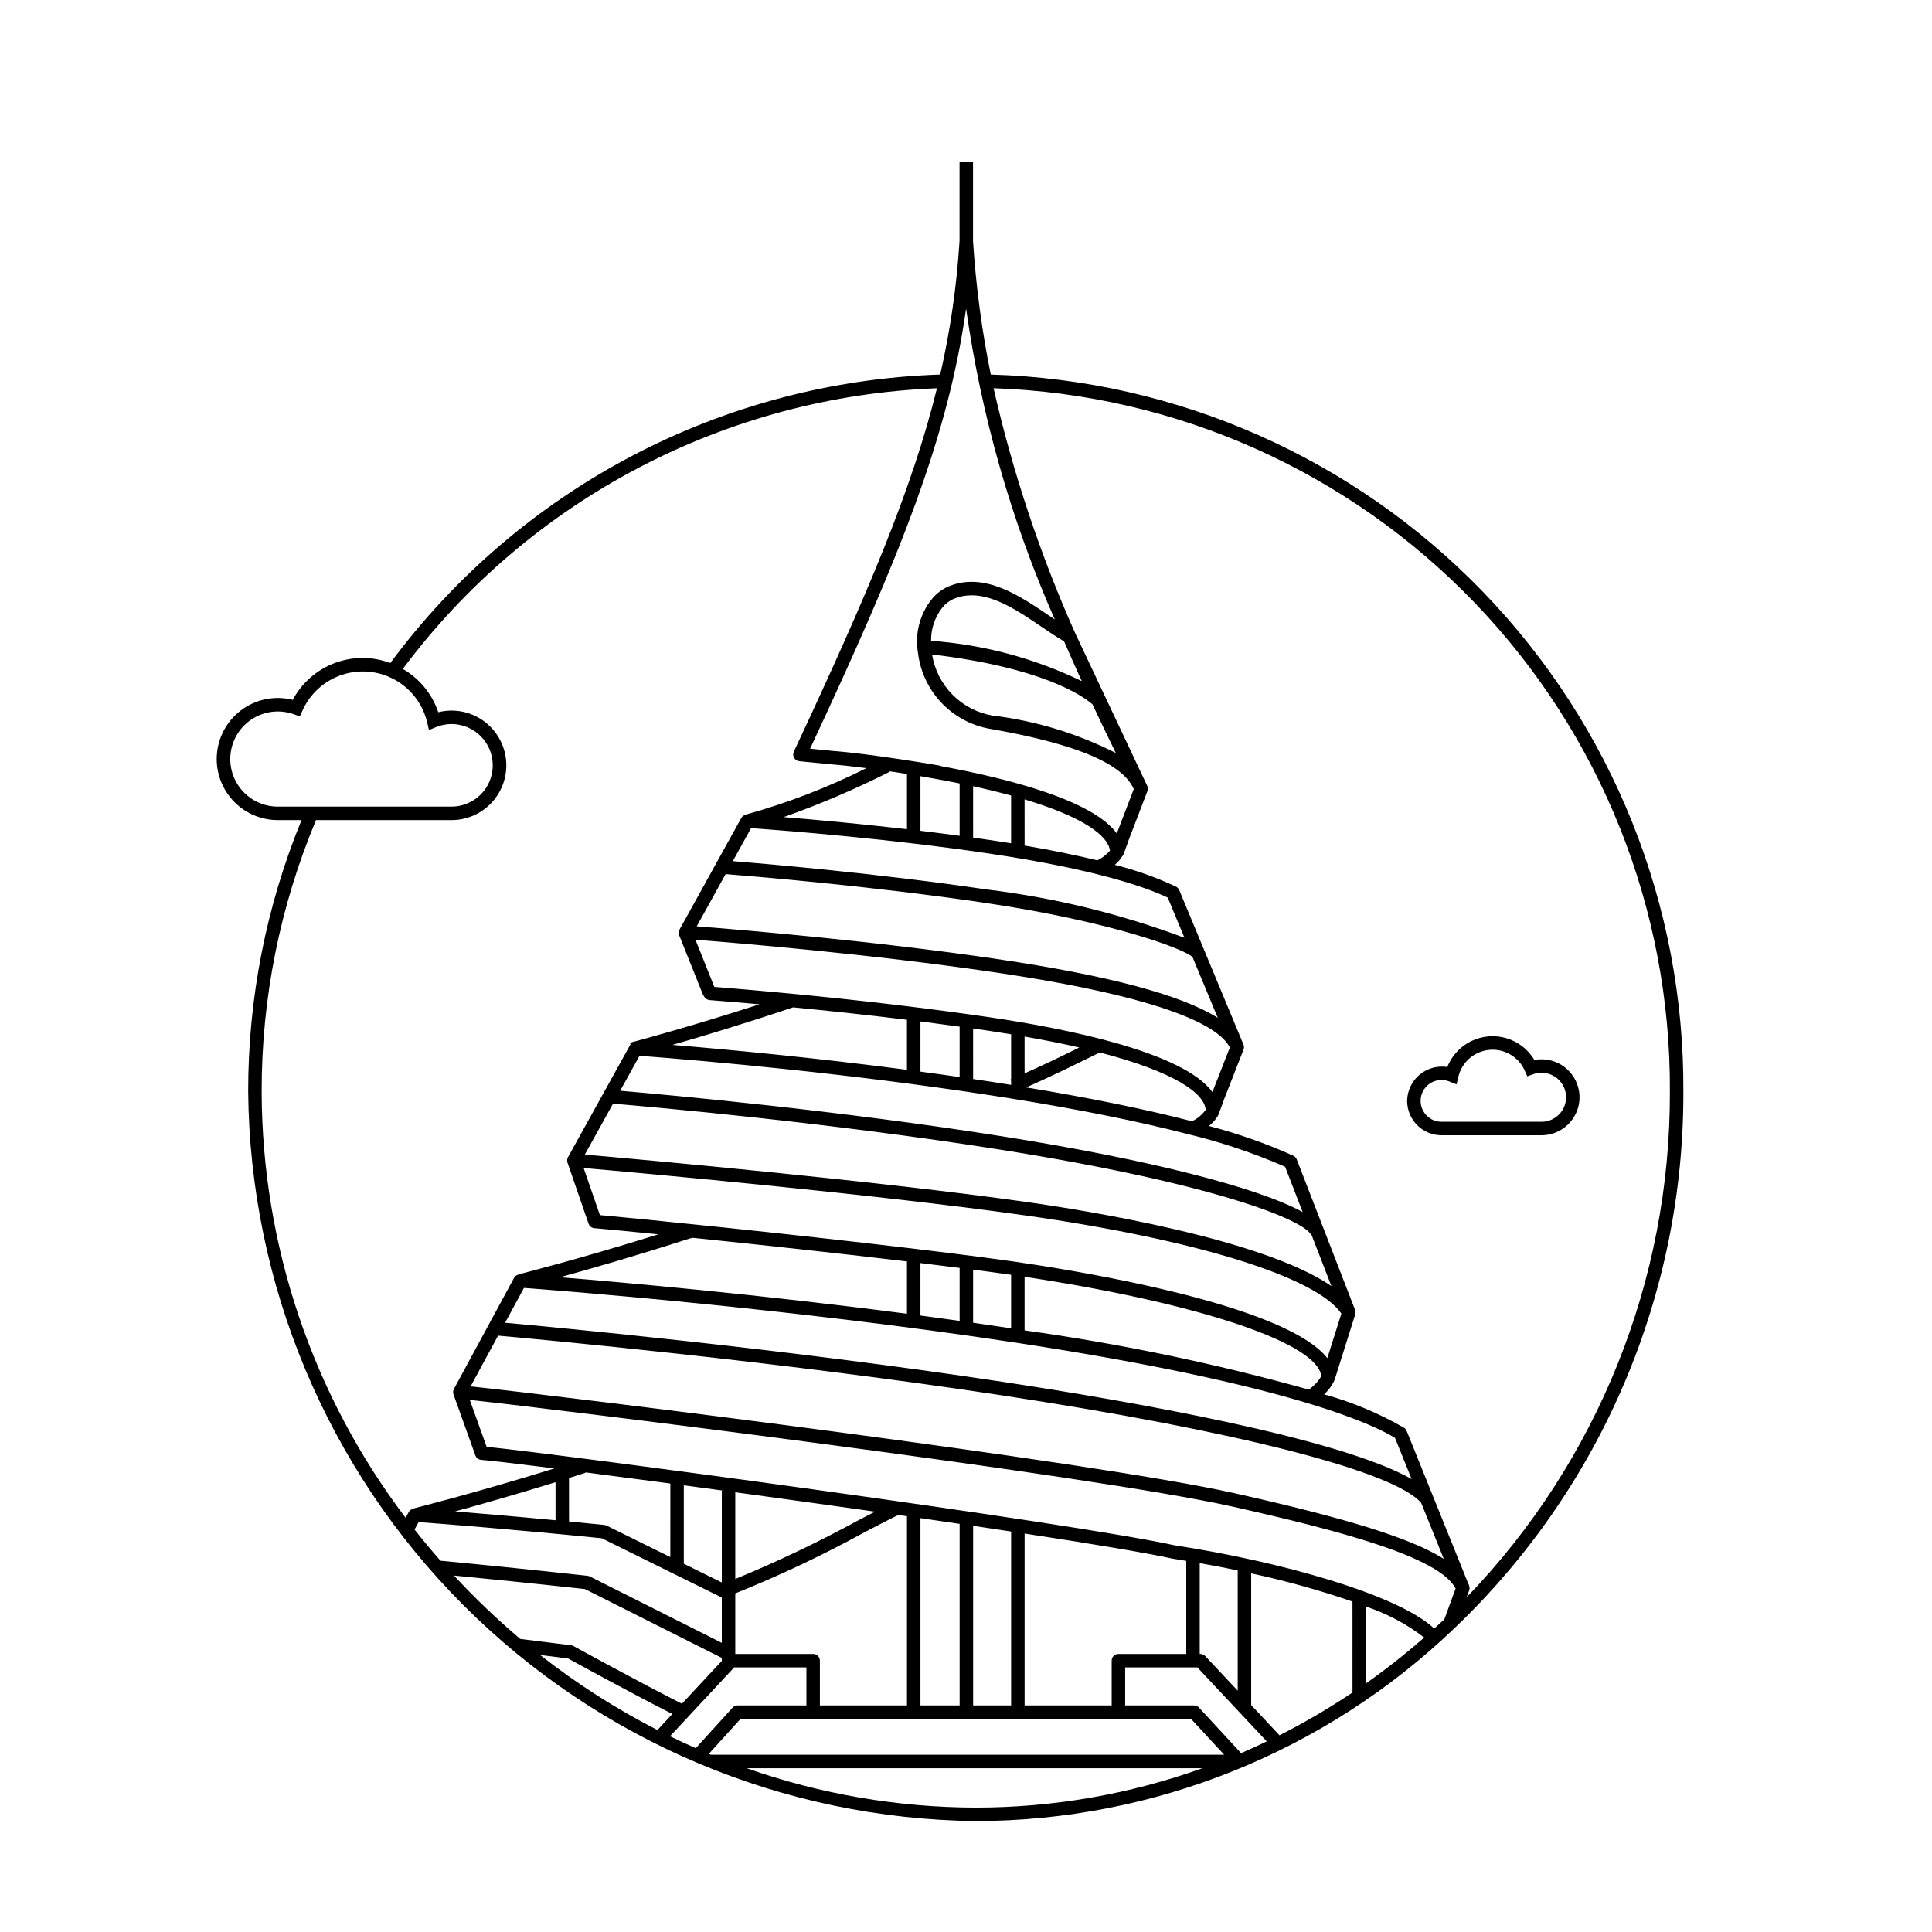
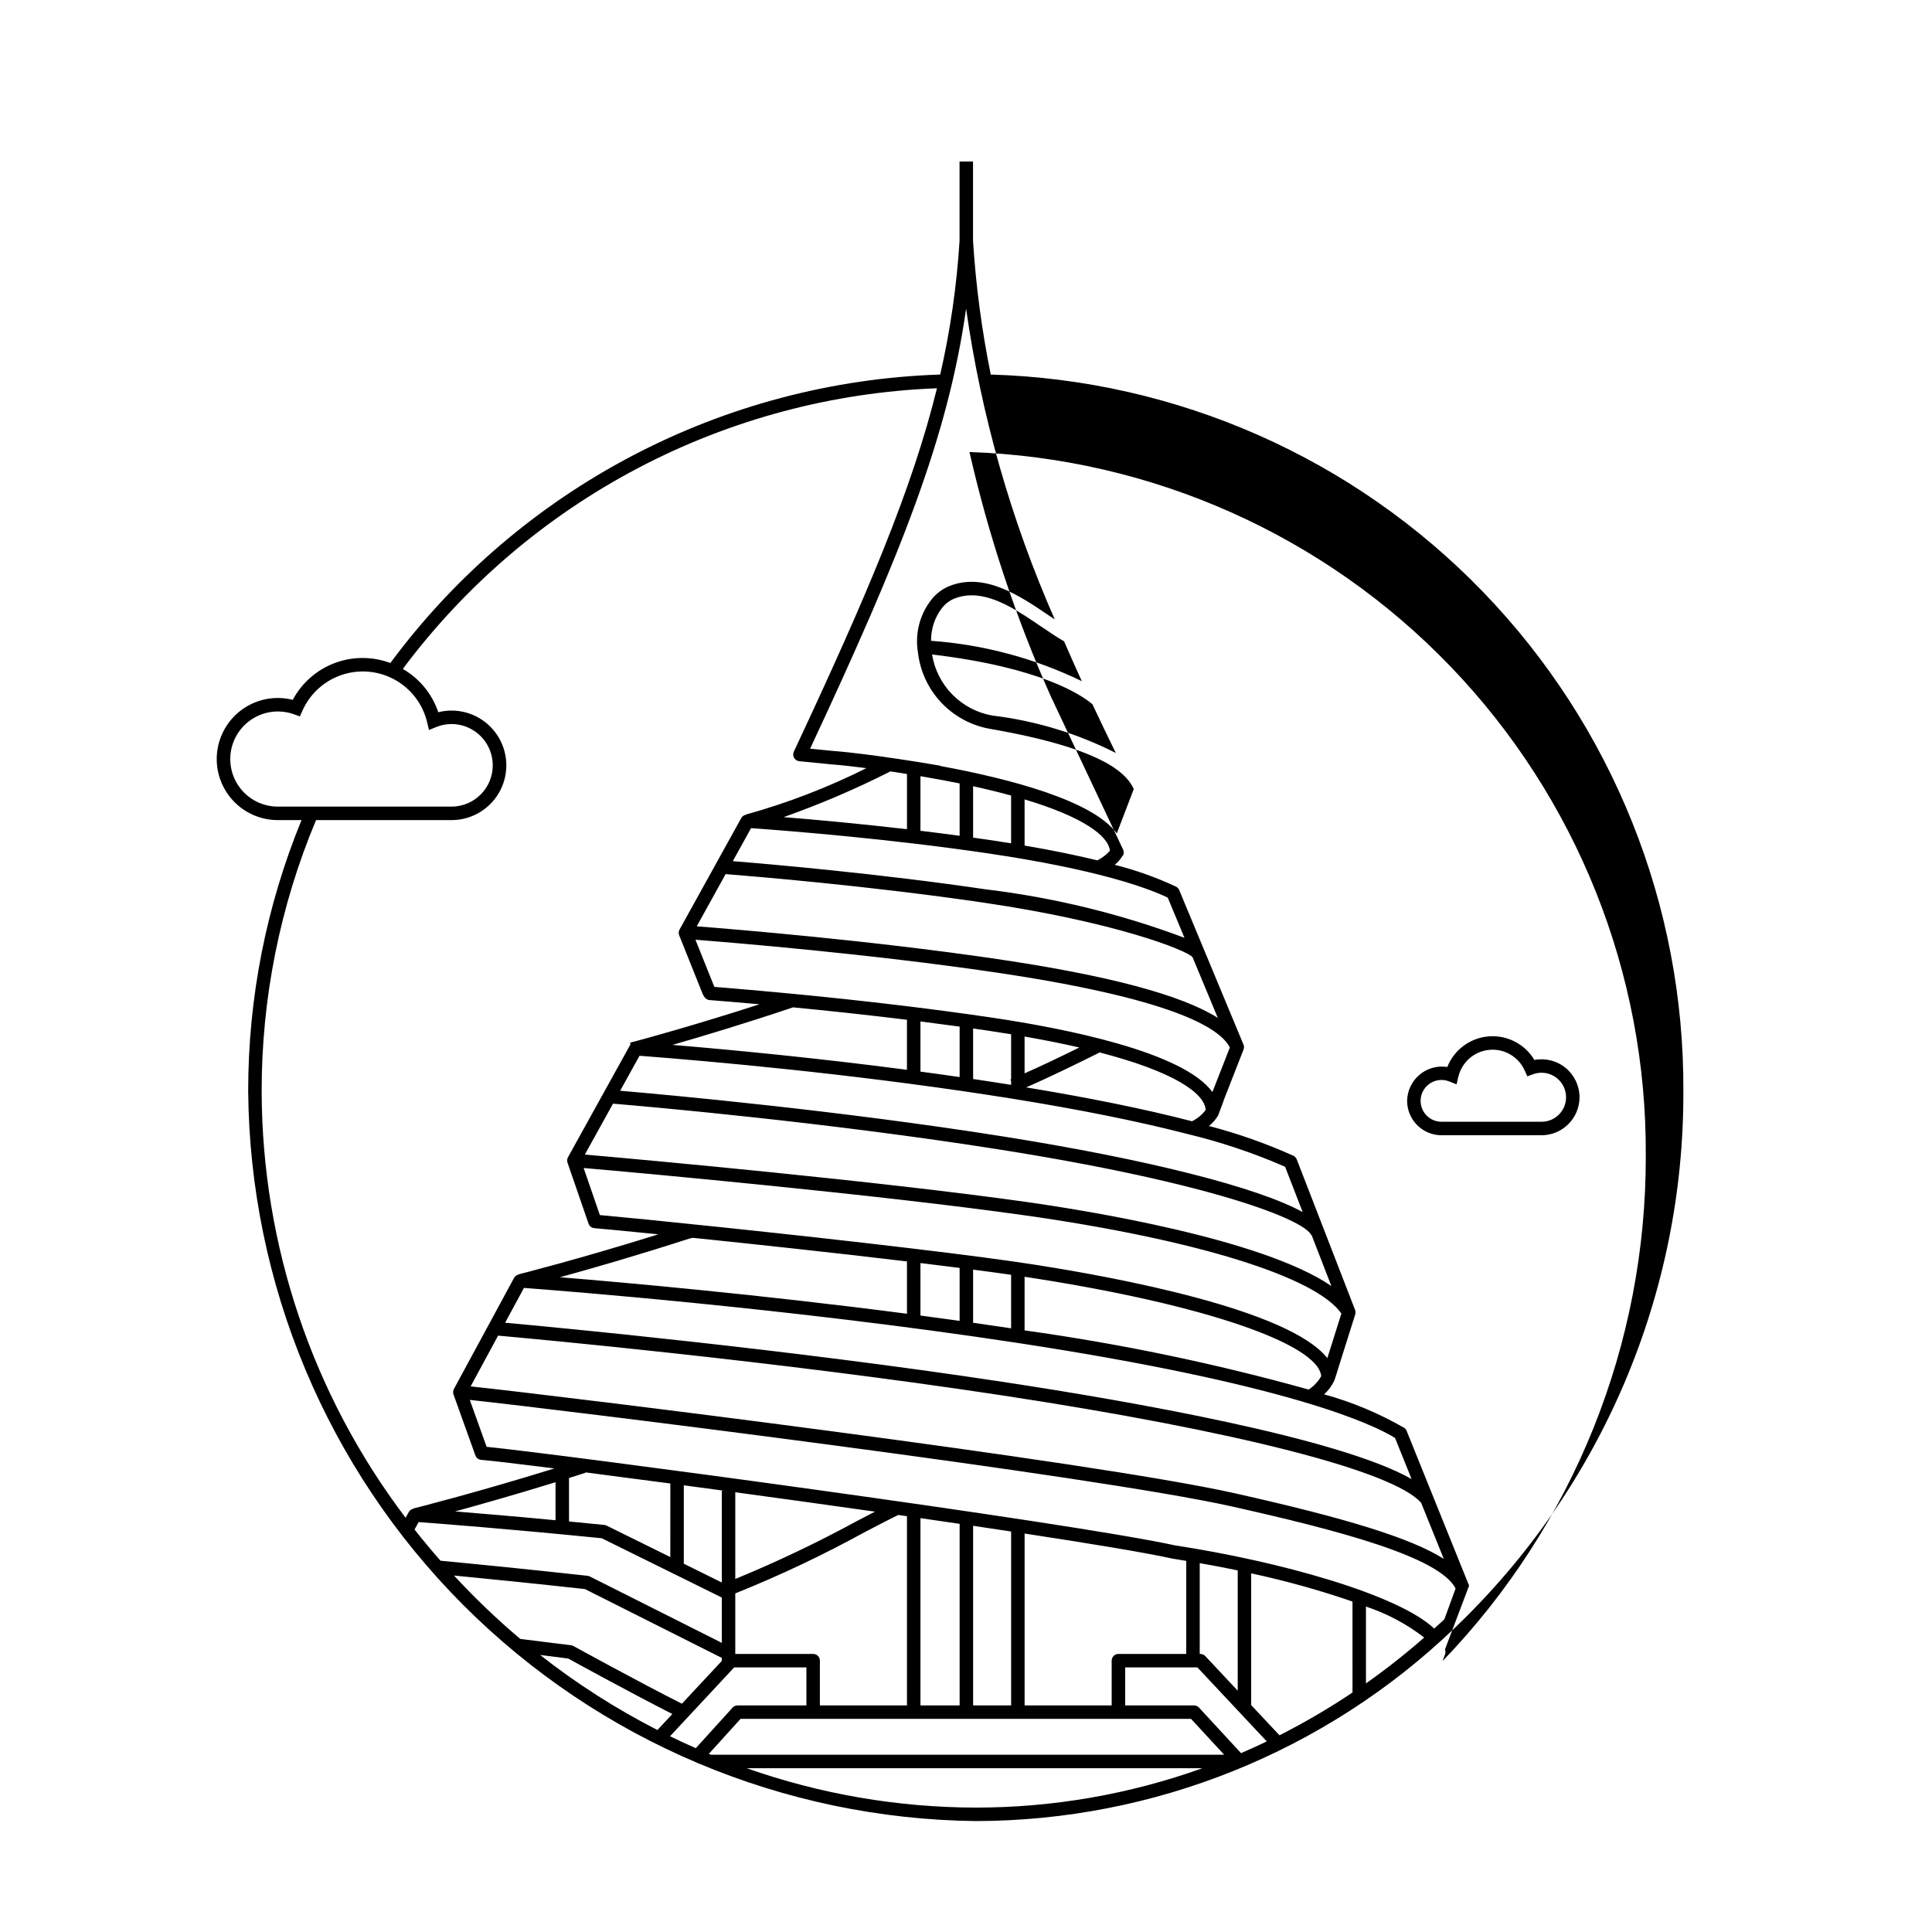
<svg xmlns="http://www.w3.org/2000/svg" fill="#000000" width="800px" height="800px" version="1.1" viewBox="144 144 512 512">
-   <path d="m562.59 434.78c-0.008-3-1.348-5.84-3.66-7.754-2.316-1.91-5.359-2.691-8.309-2.133-2.519-4.219-7.219-6.641-12.113-6.242-4.898 0.398-9.148 3.543-10.957 8.109-2.637-0.41-5.328 0.34-7.371 2.062-2.043 1.723-3.238 4.246-3.277 6.918 0.004 5.027 4.078 9.105 9.109 9.113h26.516-0.004c5.559-0.008 10.062-4.516 10.066-10.074zm-42.117 0.961c0-1.84 0.914-3.559 2.438-4.59 1.523-1.031 3.461-1.238 5.168-0.551l1.922 0.762 0.473-2.012h0.004c0.926-3.891 4.231-6.762 8.215-7.129 3.984-0.367 7.758 1.844 9.383 5.5l0.68 1.52 1.562-0.57c0.707-0.258 1.453-0.387 2.207-0.383 3.59 0 6.496 2.906 6.496 6.496s-2.906 6.496-6.496 6.496h-26.512c-3.059-0.004-5.535-2.481-5.539-5.539zm-113.91-192.48c-2.375-11.691-3.949-23.535-4.703-35.441v-21.023h-3.57v21.023c-0.742 11.93-2.453 23.785-5.125 35.438-28.48 0.93-56.383 8.293-81.617 21.531s-47.148 32.012-64.102 54.914c-4.762-1.781-10.012-1.777-14.77 0.02-4.758 1.797-8.699 5.258-11.094 9.742-4.5-1.137-9.27-0.285-13.098 2.332-3.828 2.617-6.352 6.754-6.926 11.355s0.855 9.23 3.926 12.707c3.07 3.481 7.484 5.473 12.125 5.473h6.301c-9.367 22.832-14.172 47.273-14.137 71.949 0.453 51.047 20.902 99.879 56.949 136.02 36.047 36.141 84.828 56.711 135.87 57.301 47.254-0.078 92.664-18.359 126.79-51.047l0.449-0.441h0.004c19.129-18.328 34.336-40.348 44.695-64.727 10.359-24.383 15.66-50.613 15.578-77.105 0.281-49.367-18.766-96.891-53.066-132.4-34.301-35.512-81.133-56.191-130.48-57.621zm-6.539-17.461c4.039 28.395 11.941 56.102 23.5 82.352-0.516-0.344-1.008-0.668-1.539-1.027-7.625-5.18-17.113-11.633-26.535-7.754-1.758 0.746-3.305 1.918-4.508 3.402-3.188 3.977-4.523 9.121-3.676 14.145 0.578 4.981 2.75 9.641 6.191 13.289 3.441 3.644 7.969 6.082 12.906 6.945 29.676 5.148 35.723 11.625 37.742 15.242 0.121 0.242 0.234 0.473 0.355 0.715l-4.5 11.762c-6.344-8.723-28.293-14.465-46.695-17.859l0.012-0.074c-0.09-0.016-4.965-0.867-11.129-1.793l-0.035-0.004c-5.68-0.852-12.441-1.766-17.605-2.156l-5.824-0.574c24.102-51.566 36.551-82.719 41.34-116.61zm-9.277 88.02c-0.043-3.176 0.996-6.269 2.949-8.773 0.828-1.031 1.895-1.848 3.109-2.371 1.488-0.609 3.078-0.922 4.688-0.914 6.246 0 12.676 4.367 18.488 8.32 2.098 1.426 4.09 2.766 6.012 3.879 1.496 3.453 3.062 6.973 4.699 10.559l-0.004-0.004c-12.516-6.07-26.07-9.699-39.941-10.695zm42.766 16.828c1.969 4.199 4.031 8.504 6.188 12.906l0.004-0.004c-10.246-5.191-21.324-8.551-32.73-9.922-4.012-0.707-7.703-2.644-10.566-5.543-2.863-2.902-4.75-6.617-5.406-10.641 28.957 3.441 39.699 10.777 42.512 13.203zm-23.566 179.59c-57.535-8.738-118.73-14.484-132.09-15.699l4.996-9.227c9.098 0.676 70.602 5.414 130.59 14.543 72.625 11.059 94.707 21.758 100.25 25.211l4.398 10.902c-19.16-10.918-74.379-20.605-108.14-25.73zm110.69 32.062 5.977 14.812c-8.664-5.492-25.762-10.754-55.523-17.414-37.922-8.488-179.51-25.879-202.37-28.289l7.281-13.453c9.258 0.828 73.348 6.688 133.41 15.809 62.598 9.512 104.1 20.156 111.23 28.535zm-228.23-59.82c8.145-2.238 20.461-5.769 34.266-10.238l0.957-0.207c16.422 1.691 37.043 3.91 56.727 6.258v13.863c-39.086-5.098-74.914-8.285-91.949-9.676zm95.52 10.148v-13.906c3.699 0.445 7.16 0.875 10.383 1.289v14.031c-3.477-0.488-6.938-0.957-10.383-1.414zm13.957 1.914v-14.078c3.707 0.48 7.094 0.945 10.07 1.367v14.188c-3.359-0.504-6.719-0.996-10.074-1.477zm88.934 17.707h-0.004c-24.719-6.902-49.871-12.141-75.289-15.684v-14.203c0.941 0.141 1.852 0.281 2.695 0.414l0.277-1.766-0.273 1.766c44.82 6.996 75.078 17.363 75.914 25.922-0.812 1.43-1.949 2.648-3.324 3.551zm-72.035-33.008c-7.469-1.18-18.59-2.656-33.055-4.379-33.32-3.988-72.859-7.977-82.754-8.855l-4.301-12.473c15.438 1.328 77.891 7.039 116.63 12.504 45.543 6.422 77.531 16.363 84.176 26.074l-3.723 11.805c-10.121-12.887-55.918-21.383-76.984-24.676zm-2.981-16.738c-38.801-5.473-101.31-11.191-116.82-12.527l7.477-13.496c9.746 0.816 57.176 4.984 102.67 12.195 56.801 9 80.672 18.676 82.375 22.66l0.086-0.035 5.238 13.512c-18.324-12.59-65.352-20.098-81.035-22.309zm-6.113-17.355c-43.57-6.902-88.832-11.016-101.34-12.09l5.133-9.27c19.418 1.492 55.41 4.719 92.367 10.371l6.148 0.961c18.051 2.898 33.695 6.047 46.5 9.352h-0.004c8.934 2.137 17.656 5.059 26.074 8.727l4.652 12.012c-11.781-6.496-40.812-13.926-79.535-20.062zm-87.484-24.242c7.746-2.223 19.18-5.648 31.969-9.949 8.859 0.855 19.23 1.949 30.18 3.293v13.258c-24.125-3.156-46.387-5.289-62.148-6.602zm65.723 7.078v-13.293c3.43 0.434 6.898 0.891 10.383 1.371v13.367c-3.488-0.504-6.949-0.988-10.383-1.445zm24.027 2.523v0.988l-5.562-0.871c-1.504-0.23-3.008-0.449-4.508-0.676l-0.004-13.387c1.375 0.195 2.75 0.395 4.129 0.594 2.062 0.305 4.008 0.621 5.945 0.934v11.902l-0.18 0.078zm23.402-7.617c19.875 5.144 27.852 10.828 28.164 15.238-0.953 1.285-2.199 2.324-3.637 3.023-0.172-0.043-0.316-0.09-0.488-0.133-12.086-3.129-26.75-6.098-43.461-8.855 6.262-2.715 13.32-6.188 19.445-9.227zm-19.832 5.559v-9.754c5.344 0.93 10.164 1.898 14.508 2.898-4.684 2.312-9.762 4.762-14.508 6.856zm-8.992-14.824c-1.879-0.277-3.762-0.547-5.641-0.812-1.406-0.195-2.809-0.387-4.207-0.574-0.48-0.062-0.961-0.133-1.438-0.195-1.59-0.211-3.172-0.418-4.75-0.621-0.27-0.035-0.547-0.074-0.816-0.109-1.582-0.203-3.144-0.395-4.707-0.586l-0.824-0.102c-1.59-0.191-3.164-0.379-4.727-0.562-0.227-0.027-0.457-0.059-0.684-0.082-1.551-0.184-3.078-0.355-4.594-0.527-0.242-0.023-0.484-0.055-0.723-0.078-1.383-0.156-2.742-0.305-4.09-0.453-0.383-0.039-0.773-0.082-1.156-0.125-1.305-0.145-2.578-0.273-3.848-0.406-0.371-0.039-0.754-0.078-1.121-0.117-1.207-0.125-2.383-0.242-3.547-0.359-0.434-0.043-0.875-0.09-1.301-0.133-1.121-0.109-2.203-0.215-3.281-0.32-0.41-0.039-0.832-0.082-1.238-0.121-1.113-0.102-2.188-0.207-3.254-0.305-0.332-0.031-0.668-0.062-0.996-0.094-1.004-0.094-1.965-0.184-2.918-0.266-0.391-0.035-0.785-0.074-1.164-0.109-0.895-0.078-1.75-0.152-2.59-0.227-0.363-0.035-0.73-0.062-1.086-0.094-0.797-0.07-1.551-0.133-2.289-0.195-0.363-0.027-0.727-0.062-1.078-0.094-0.719-0.059-1.391-0.113-2.051-0.168-0.277-0.023-0.555-0.043-0.816-0.07-0.75-0.059-1.438-0.113-2.098-0.168l-0.188-0.016-5.008-12.496c9.832 0.762 46.211 3.75 79.402 8.645 46.32 6.84 59.492 14.52 62.219 19.906l-4.621 11.812c-7.731-10.656-39.043-16.867-58.773-19.777zm1.703-15.473c-33.238-4.906-69.645-7.898-79.594-8.668l7.656-13.84c7.047 0.555 38.348 3.133 68.516 7.586 34.574 5.106 53.582 12.52 55.219 14.43h0.004l6.691 16.082c-9.676-6.09-28.988-11.238-58.496-15.59zm-2.898-18.453c-28.352-4.188-57.707-6.727-67.137-7.488l4.84-8.75c11.078 0.797 37.078 2.894 62.746 6.684 28.789 4.254 42.09 9.066 47.676 11.73l4.434 10.656 0.004-0.004c-16.949-6.352-34.594-10.656-52.566-12.832zm-25.566-31.293c0.648 0.094 1.277 0.188 1.902 0.281 0.93 0.141 1.777 0.289 2.684 0.434v14.621c-12.66-1.461-24.227-2.516-32.68-3.199h-0.004c9.629-3.406 19.031-7.426 28.145-12.039zm8.156 15.758v-14.469c3.703 0.621 7.144 1.266 10.383 1.922v13.871c-3.5-0.473-6.969-0.918-10.383-1.324zm13.957 1.809-0.004-13.617c3.684 0.801 7.012 1.629 10.07 2.465v12.66c-1.816-0.289-3.691-0.582-5.644-0.871-1.473-0.219-2.949-0.43-4.426-0.637zm13.645 2.102-0.004-12.23c15.59 4.68 22.141 9.633 22.629 13.59h-0.004c-0.934 1.066-2.07 1.941-3.34 2.566-5.316-1.297-11.676-2.625-19.285-3.926zm-197.92-10.316c-3.723-0.008-7.25-1.656-9.641-4.508-2.391-2.852-3.398-6.613-2.754-10.281 0.645-3.664 2.875-6.856 6.094-8.723 3.219-1.867 7.098-2.215 10.598-0.953l1.562 0.562 0.676-1.516c1.996-4.492 5.793-7.941 10.461-9.5 4.664-1.555 9.77-1.082 14.066 1.312 4.301 2.391 7.394 6.481 8.527 11.27l0.48 2.031 1.93-0.789c1.289-0.523 2.668-0.793 4.059-0.793 6.035 0.016 10.918 4.91 10.918 10.945 0 6.031-4.883 10.93-10.918 10.941zm34.746 186.89-0.863 1.574c-24.656-32.5-38.047-72.148-38.148-112.94-0.039-24.703 4.859-49.164 14.41-71.949h35.918-0.004c5.188 0 9.977-2.766 12.57-7.258 2.594-4.488 2.594-10.02 0-14.512-2.594-4.492-7.383-7.258-12.57-7.258-1.188 0-2.367 0.148-3.519 0.438-1.625-4.844-4.969-8.926-9.398-11.473 16.551-22.176 37.852-40.367 62.348-53.238 24.492-12.867 51.559-20.094 79.207-21.141-6.566 26.699-18.535 54.902-37.93 96.293-0.246 0.523-0.223 1.137 0.062 1.641 0.289 0.504 0.801 0.836 1.379 0.895l8.379 0.828c2.805 0.211 6.094 0.586 9.418 1.016l-0.004-0.004c-10.234 5.125-20.945 9.25-31.977 12.312l0.012 0.055c-0.492 0.086-0.922 0.383-1.176 0.812l-16.383 29.598h0.004c-0.262 0.469-0.297 1.031-0.098 1.531l6.289 15.695c0.137 0.246 0.285 0.488 0.449 0.719 0.309 0.43 0.789 0.699 1.316 0.742 3.18 0.246 7.731 0.621 13.238 1.113-16.742 5.41-29.949 9.023-33.414 9.949l-0.223-0.016-0.008 0.078-0.668 0.176 0.113 0.434-16.562 29.91v-0.004c-0.246 0.445-0.289 0.969-0.125 1.449l5.57 16.156c0.23 0.672 0.836 1.141 1.543 1.199 2.441 0.203 8.609 0.793 16.961 1.633-20.914 6.539-36.902 10.574-37.078 10.617l0.016 0.059-0.004 0.004c-0.484 0.094-0.906 0.395-1.148 0.82l-15.961 29.48c-0.246 0.449-0.285 0.977-0.113 1.457l5.797 16.156h0.004c0.234 0.66 0.836 1.117 1.535 1.176 2.516 0.203 9.508 1.023 19.406 2.273-21.113 6.547-37.258 10.582-37.434 10.629l0.016 0.07v-0.004c-0.48 0.098-0.898 0.391-1.152 0.809zm38.867-7.852v10.078c-10.977-1.039-20.145-1.816-26.621-2.336 6.613-1.809 15.969-4.453 26.621-7.742zm-30.488 20.805c-2.371-2.699-4.664-5.457-6.875-8.266l1.078-1.969c4.691 0.344 23.414 1.762 48.527 4.281l31.82 15.711v12.008l-34.961-17.582c-0.191-0.098-0.398-0.16-0.609-0.184-16.043-1.762-29.641-3.113-38.98-4zm38.387-23.414c6.742 0.871 14.336 1.863 22.523 2.953l-0.004 19.496-16.887-8.34c-0.191-0.094-0.398-0.148-0.609-0.172-3.234-0.324-6.344-0.629-9.348-0.922l-0.004-11.52c1.438-0.453 2.887-0.91 4.363-1.383zm26.094 24.211v-20.781c3.469 0.469 7.012 0.945 10.629 1.434h-0.555v24.324zm-60.898 3.133c8.98 0.867 20.922 2.07 34.691 3.586l36.277 18.242v0.73h0.062l-10.633 11.41c-11.691-5.891-28.559-15.188-28.734-15.281h0.004c-0.199-0.105-0.418-0.176-0.645-0.207l-13.473-1.684 0.004 0.004c-6.191-5.234-12.055-10.848-17.555-16.797zm22.824 21.055 7.418 0.93c2.266 1.246 16.809 9.219 27.621 14.707l-3.957 4.246c-10.977-5.613-21.387-12.273-31.082-19.883zm34.418 21.539 17.004-18.25h19.145v10.07h-18.246l-0.004 0.004c-0.504 0-0.984 0.211-1.32 0.586l-9.746 10.746c-2.297-1.004-4.574-2.059-6.832-3.156zm51.488-54.035c3.719-1.938 6.856-3.578 9.008-4.613 0.77 0.109 1.535 0.223 2.301 0.328v50.145h-23.078v-11.859c0-0.984-0.797-1.785-1.785-1.785h-20.637v-16.043c11.711-4.703 23.129-10.102 34.191-16.172zm-34.191 12.355v-22.984c12.02 1.633 24.629 3.379 37.02 5.137-1.371 0.715-2.859 1.484-4.481 2.332v-0.004c-10.559 5.758-21.418 10.938-32.539 15.516zm63.738 60.582c-20.68-0.039-41.207-3.566-60.711-10.434h120.76c-19.27 6.902-39.582 10.434-60.047 10.434zm-70.16-14.008c-0.195-0.078-0.391-0.148-0.586-0.23l8.402-9.27h119.39l8.773 9.5zm55.496-13.07v-49.633c3.519 0.512 6.973 1.012 10.383 1.516v48.117zm13.957 0v-47.598c3.453 0.512 6.793 1.012 10.07 1.512v46.086zm13.645 0v-45.551c17.625 2.688 31.984 5.066 39.25 6.66 1.203 0.184 2.391 0.383 3.586 0.582v24.664h-17.973c-0.988 0-1.785 0.801-1.789 1.785v11.855zm57.359 12.648-11.148-12.074h-0.004c-0.336-0.367-0.812-0.574-1.312-0.574h-18.246v-10.07h19.145l18.379 19.609c-2.25 1.078-4.516 2.125-6.816 3.109zm-10.953-26.293v-24.062c3.422 0.602 6.785 1.238 10.07 1.93v31.875l-8.602-9.176h-0.004c-0.336-0.359-0.809-0.566-1.305-0.566zm40.488 10.223h-0.004c-6.211 4.172-12.672 7.957-19.348 11.336l-7.5-8.004v-34.91c9.09 1.953 18.055 4.449 26.848 7.473zm3.57-2.41-0.004-20.371c5.57 1.852 10.785 4.629 15.43 8.215-4.926 4.32-10.074 8.379-15.426 12.156zm20.766-16.98c-0.879 0.832-1.789 1.629-2.684 2.445-9.609-9.07-41.164-17.848-68.648-22.035-28.238-6.184-163.9-24.312-182.47-26.129l-4.457-12.43c23.121 2.453 165.34 20.043 201.81 28.203 28.434 6.359 55.188 13.402 59.434 21.777zm6.566-8.926-0.035-0.082 0.035-0.016c-0.055-0.133-0.141-0.262-0.203-0.395l-16.348-40.516 0.008 0.004c-0.137-0.336-0.371-0.625-0.672-0.82-6.668-3.852-13.797-6.836-21.219-8.879 1.172-1.047 2.109-2.328 2.758-3.758l-0.039-0.016c0.02-0.051 0.07-0.074 0.09-0.121l0.645-2.008-0.012-0.004 4.812-15.266 0.004-0.004c0.125-0.387 0.109-0.801-0.035-1.18l-15.465-39.902h-0.004c-0.164-0.422-0.48-0.766-0.887-0.965-7.227-3.254-14.715-5.894-22.383-7.891 1.125-0.863 2.039-1.973 2.664-3.246l-0.07-0.031c0.012-0.023 0.039-0.039 0.051-0.062l1.25-3.332-0.027-0.012 5.309-13.57-0.004 0.004c0.172-0.43 0.164-0.906-0.016-1.332l-10.203-24.527-0.004-0.004-6.82-16.398c-0.168-0.398-0.469-0.723-0.852-0.918-5.215-2.438-10.648-4.375-16.23-5.781 0.785-0.637 1.457-1.406 1.984-2.273 0.09-0.121 0.223-0.207 0.281-0.359l0.094-0.258 0.027-0.043-0.012-0.004 1.113-3.027-0.027-0.008 5.191-13.566v0.004c0.172-0.453 0.152-0.957-0.051-1.398l-19.141-40.57c-9.281-20.848-16.508-42.551-21.578-64.801 48.266 1.621 93.996 22 127.46 56.812 33.473 34.809 52.043 81.301 51.77 129.59 0.156 49.969-19.16 98.035-53.848 134l0.656-1.797c0.152-0.414 0.145-0.867-0.023-1.277z" />
+   <path d="m562.59 434.78c-0.008-3-1.348-5.84-3.66-7.754-2.316-1.91-5.359-2.691-8.309-2.133-2.519-4.219-7.219-6.641-12.113-6.242-4.898 0.398-9.148 3.543-10.957 8.109-2.637-0.41-5.328 0.34-7.371 2.062-2.043 1.723-3.238 4.246-3.277 6.918 0.004 5.027 4.078 9.105 9.109 9.113h26.516-0.004c5.559-0.008 10.062-4.516 10.066-10.074zm-42.117 0.961c0-1.84 0.914-3.559 2.438-4.59 1.523-1.031 3.461-1.238 5.168-0.551l1.922 0.762 0.473-2.012h0.004c0.926-3.891 4.231-6.762 8.215-7.129 3.984-0.367 7.758 1.844 9.383 5.5l0.68 1.52 1.562-0.57c0.707-0.258 1.453-0.387 2.207-0.383 3.59 0 6.496 2.906 6.496 6.496s-2.906 6.496-6.496 6.496h-26.512c-3.059-0.004-5.535-2.481-5.539-5.539zm-113.91-192.48c-2.375-11.691-3.949-23.535-4.703-35.441v-21.023h-3.57v21.023c-0.742 11.93-2.453 23.785-5.125 35.438-28.48 0.93-56.383 8.293-81.617 21.531s-47.148 32.012-64.102 54.914c-4.762-1.781-10.012-1.777-14.77 0.02-4.758 1.797-8.699 5.258-11.094 9.742-4.5-1.137-9.27-0.285-13.098 2.332-3.828 2.617-6.352 6.754-6.926 11.355s0.855 9.23 3.926 12.707c3.07 3.481 7.484 5.473 12.125 5.473h6.301c-9.367 22.832-14.172 47.273-14.137 71.949 0.453 51.047 20.902 99.879 56.949 136.02 36.047 36.141 84.828 56.711 135.87 57.301 47.254-0.078 92.664-18.359 126.79-51.047l0.449-0.441h0.004c19.129-18.328 34.336-40.348 44.695-64.727 10.359-24.383 15.66-50.613 15.578-77.105 0.281-49.367-18.766-96.891-53.066-132.4-34.301-35.512-81.133-56.191-130.48-57.621zm-6.539-17.461c4.039 28.395 11.941 56.102 23.5 82.352-0.516-0.344-1.008-0.668-1.539-1.027-7.625-5.18-17.113-11.633-26.535-7.754-1.758 0.746-3.305 1.918-4.508 3.402-3.188 3.977-4.523 9.121-3.676 14.145 0.578 4.981 2.75 9.641 6.191 13.289 3.441 3.644 7.969 6.082 12.906 6.945 29.676 5.148 35.723 11.625 37.742 15.242 0.121 0.242 0.234 0.473 0.355 0.715l-4.5 11.762c-6.344-8.723-28.293-14.465-46.695-17.859l0.012-0.074c-0.09-0.016-4.965-0.867-11.129-1.793l-0.035-0.004c-5.68-0.852-12.441-1.766-17.605-2.156l-5.824-0.574c24.102-51.566 36.551-82.719 41.34-116.61zm-9.277 88.02c-0.043-3.176 0.996-6.269 2.949-8.773 0.828-1.031 1.895-1.848 3.109-2.371 1.488-0.609 3.078-0.922 4.688-0.914 6.246 0 12.676 4.367 18.488 8.32 2.098 1.426 4.09 2.766 6.012 3.879 1.496 3.453 3.062 6.973 4.699 10.559l-0.004-0.004c-12.516-6.07-26.07-9.699-39.941-10.695zm42.766 16.828c1.969 4.199 4.031 8.504 6.188 12.906l0.004-0.004c-10.246-5.191-21.324-8.551-32.73-9.922-4.012-0.707-7.703-2.644-10.566-5.543-2.863-2.902-4.75-6.617-5.406-10.641 28.957 3.441 39.699 10.777 42.512 13.203zm-23.566 179.59c-57.535-8.738-118.73-14.484-132.09-15.699l4.996-9.227c9.098 0.676 70.602 5.414 130.59 14.543 72.625 11.059 94.707 21.758 100.25 25.211l4.398 10.902c-19.16-10.918-74.379-20.605-108.14-25.73zm110.69 32.062 5.977 14.812c-8.664-5.492-25.762-10.754-55.523-17.414-37.922-8.488-179.51-25.879-202.37-28.289l7.281-13.453c9.258 0.828 73.348 6.688 133.41 15.809 62.598 9.512 104.1 20.156 111.23 28.535zm-228.23-59.82c8.145-2.238 20.461-5.769 34.266-10.238l0.957-0.207c16.422 1.691 37.043 3.91 56.727 6.258v13.863c-39.086-5.098-74.914-8.285-91.949-9.676zm95.52 10.148v-13.906c3.699 0.445 7.16 0.875 10.383 1.289v14.031c-3.477-0.488-6.938-0.957-10.383-1.414zm13.957 1.914v-14.078c3.707 0.48 7.094 0.945 10.07 1.367v14.188c-3.359-0.504-6.719-0.996-10.074-1.477zm88.934 17.707h-0.004c-24.719-6.902-49.871-12.141-75.289-15.684v-14.203c0.941 0.141 1.852 0.281 2.695 0.414l0.277-1.766-0.273 1.766c44.82 6.996 75.078 17.363 75.914 25.922-0.812 1.43-1.949 2.648-3.324 3.551zm-72.035-33.008c-7.469-1.18-18.59-2.656-33.055-4.379-33.32-3.988-72.859-7.977-82.754-8.855l-4.301-12.473c15.438 1.328 77.891 7.039 116.63 12.504 45.543 6.422 77.531 16.363 84.176 26.074l-3.723 11.805c-10.121-12.887-55.918-21.383-76.984-24.676zm-2.981-16.738c-38.801-5.473-101.31-11.191-116.82-12.527l7.477-13.496c9.746 0.816 57.176 4.984 102.67 12.195 56.801 9 80.672 18.676 82.375 22.66l0.086-0.035 5.238 13.512c-18.324-12.59-65.352-20.098-81.035-22.309zm-6.113-17.355c-43.57-6.902-88.832-11.016-101.34-12.09l5.133-9.27c19.418 1.492 55.41 4.719 92.367 10.371l6.148 0.961c18.051 2.898 33.695 6.047 46.5 9.352h-0.004c8.934 2.137 17.656 5.059 26.074 8.727l4.652 12.012c-11.781-6.496-40.812-13.926-79.535-20.062zm-87.484-24.242c7.746-2.223 19.18-5.648 31.969-9.949 8.859 0.855 19.23 1.949 30.18 3.293v13.258c-24.125-3.156-46.387-5.289-62.148-6.602zm65.723 7.078v-13.293c3.43 0.434 6.898 0.891 10.383 1.371v13.367c-3.488-0.504-6.949-0.988-10.383-1.445zm24.027 2.523v0.988l-5.562-0.871c-1.504-0.23-3.008-0.449-4.508-0.676l-0.004-13.387c1.375 0.195 2.75 0.395 4.129 0.594 2.062 0.305 4.008 0.621 5.945 0.934v11.902l-0.18 0.078zm23.402-7.617c19.875 5.144 27.852 10.828 28.164 15.238-0.953 1.285-2.199 2.324-3.637 3.023-0.172-0.043-0.316-0.09-0.488-0.133-12.086-3.129-26.75-6.098-43.461-8.855 6.262-2.715 13.32-6.188 19.445-9.227zm-19.832 5.559v-9.754c5.344 0.93 10.164 1.898 14.508 2.898-4.684 2.312-9.762 4.762-14.508 6.856zm-8.992-14.824c-1.879-0.277-3.762-0.547-5.641-0.812-1.406-0.195-2.809-0.387-4.207-0.574-0.48-0.062-0.961-0.133-1.438-0.195-1.59-0.211-3.172-0.418-4.75-0.621-0.27-0.035-0.547-0.074-0.816-0.109-1.582-0.203-3.144-0.395-4.707-0.586l-0.824-0.102c-1.59-0.191-3.164-0.379-4.727-0.562-0.227-0.027-0.457-0.059-0.684-0.082-1.551-0.184-3.078-0.355-4.594-0.527-0.242-0.023-0.484-0.055-0.723-0.078-1.383-0.156-2.742-0.305-4.09-0.453-0.383-0.039-0.773-0.082-1.156-0.125-1.305-0.145-2.578-0.273-3.848-0.406-0.371-0.039-0.754-0.078-1.121-0.117-1.207-0.125-2.383-0.242-3.547-0.359-0.434-0.043-0.875-0.09-1.301-0.133-1.121-0.109-2.203-0.215-3.281-0.32-0.41-0.039-0.832-0.082-1.238-0.121-1.113-0.102-2.188-0.207-3.254-0.305-0.332-0.031-0.668-0.062-0.996-0.094-1.004-0.094-1.965-0.184-2.918-0.266-0.391-0.035-0.785-0.074-1.164-0.109-0.895-0.078-1.75-0.152-2.59-0.227-0.363-0.035-0.73-0.062-1.086-0.094-0.797-0.07-1.551-0.133-2.289-0.195-0.363-0.027-0.727-0.062-1.078-0.094-0.719-0.059-1.391-0.113-2.051-0.168-0.277-0.023-0.555-0.043-0.816-0.07-0.75-0.059-1.438-0.113-2.098-0.168l-0.188-0.016-5.008-12.496c9.832 0.762 46.211 3.75 79.402 8.645 46.32 6.84 59.492 14.52 62.219 19.906l-4.621 11.812c-7.731-10.656-39.043-16.867-58.773-19.777zm1.703-15.473c-33.238-4.906-69.645-7.898-79.594-8.668l7.656-13.84c7.047 0.555 38.348 3.133 68.516 7.586 34.574 5.106 53.582 12.52 55.219 14.43h0.004l6.691 16.082c-9.676-6.09-28.988-11.238-58.496-15.59zm-2.898-18.453c-28.352-4.188-57.707-6.727-67.137-7.488l4.84-8.75c11.078 0.797 37.078 2.894 62.746 6.684 28.789 4.254 42.09 9.066 47.676 11.73l4.434 10.656 0.004-0.004c-16.949-6.352-34.594-10.656-52.566-12.832zm-25.566-31.293c0.648 0.094 1.277 0.188 1.902 0.281 0.93 0.141 1.777 0.289 2.684 0.434v14.621c-12.66-1.461-24.227-2.516-32.68-3.199h-0.004c9.629-3.406 19.031-7.426 28.145-12.039zm8.156 15.758v-14.469c3.703 0.621 7.144 1.266 10.383 1.922v13.871c-3.5-0.473-6.969-0.918-10.383-1.324zm13.957 1.809-0.004-13.617c3.684 0.801 7.012 1.629 10.07 2.465v12.66c-1.816-0.289-3.691-0.582-5.644-0.871-1.473-0.219-2.949-0.43-4.426-0.637zm13.645 2.102-0.004-12.23c15.59 4.68 22.141 9.633 22.629 13.59h-0.004c-0.934 1.066-2.07 1.941-3.34 2.566-5.316-1.297-11.676-2.625-19.285-3.926zm-197.92-10.316c-3.723-0.008-7.25-1.656-9.641-4.508-2.391-2.852-3.398-6.613-2.754-10.281 0.645-3.664 2.875-6.856 6.094-8.723 3.219-1.867 7.098-2.215 10.598-0.953l1.562 0.562 0.676-1.516c1.996-4.492 5.793-7.941 10.461-9.5 4.664-1.555 9.77-1.082 14.066 1.312 4.301 2.391 7.394 6.481 8.527 11.27l0.48 2.031 1.93-0.789c1.289-0.523 2.668-0.793 4.059-0.793 6.035 0.016 10.918 4.91 10.918 10.945 0 6.031-4.883 10.93-10.918 10.941zm34.746 186.89-0.863 1.574c-24.656-32.5-38.047-72.148-38.148-112.94-0.039-24.703 4.859-49.164 14.41-71.949h35.918-0.004c5.188 0 9.977-2.766 12.57-7.258 2.594-4.488 2.594-10.02 0-14.512-2.594-4.492-7.383-7.258-12.57-7.258-1.188 0-2.367 0.148-3.519 0.438-1.625-4.844-4.969-8.926-9.398-11.473 16.551-22.176 37.852-40.367 62.348-53.238 24.492-12.867 51.559-20.094 79.207-21.141-6.566 26.699-18.535 54.902-37.93 96.293-0.246 0.523-0.223 1.137 0.062 1.641 0.289 0.504 0.801 0.836 1.379 0.895l8.379 0.828c2.805 0.211 6.094 0.586 9.418 1.016l-0.004-0.004c-10.234 5.125-20.945 9.25-31.977 12.312l0.012 0.055c-0.492 0.086-0.922 0.383-1.176 0.812l-16.383 29.598h0.004c-0.262 0.469-0.297 1.031-0.098 1.531l6.289 15.695c0.137 0.246 0.285 0.488 0.449 0.719 0.309 0.43 0.789 0.699 1.316 0.742 3.18 0.246 7.731 0.621 13.238 1.113-16.742 5.41-29.949 9.023-33.414 9.949l-0.223-0.016-0.008 0.078-0.668 0.176 0.113 0.434-16.562 29.91v-0.004c-0.246 0.445-0.289 0.969-0.125 1.449l5.57 16.156c0.23 0.672 0.836 1.141 1.543 1.199 2.441 0.203 8.609 0.793 16.961 1.633-20.914 6.539-36.902 10.574-37.078 10.617l0.016 0.059-0.004 0.004c-0.484 0.094-0.906 0.395-1.148 0.82l-15.961 29.48c-0.246 0.449-0.285 0.977-0.113 1.457l5.797 16.156h0.004c0.234 0.66 0.836 1.117 1.535 1.176 2.516 0.203 9.508 1.023 19.406 2.273-21.113 6.547-37.258 10.582-37.434 10.629l0.016 0.07v-0.004c-0.48 0.098-0.898 0.391-1.152 0.809zm38.867-7.852v10.078c-10.977-1.039-20.145-1.816-26.621-2.336 6.613-1.809 15.969-4.453 26.621-7.742zm-30.488 20.805c-2.371-2.699-4.664-5.457-6.875-8.266l1.078-1.969c4.691 0.344 23.414 1.762 48.527 4.281l31.82 15.711v12.008l-34.961-17.582c-0.191-0.098-0.398-0.16-0.609-0.184-16.043-1.762-29.641-3.113-38.98-4zm38.387-23.414c6.742 0.871 14.336 1.863 22.523 2.953l-0.004 19.496-16.887-8.34c-0.191-0.094-0.398-0.148-0.609-0.172-3.234-0.324-6.344-0.629-9.348-0.922l-0.004-11.52c1.438-0.453 2.887-0.91 4.363-1.383zm26.094 24.211v-20.781c3.469 0.469 7.012 0.945 10.629 1.434h-0.555v24.324zm-60.898 3.133c8.98 0.867 20.922 2.07 34.691 3.586l36.277 18.242v0.73h0.062l-10.633 11.41c-11.691-5.891-28.559-15.188-28.734-15.281h0.004c-0.199-0.105-0.418-0.176-0.645-0.207l-13.473-1.684 0.004 0.004c-6.191-5.234-12.055-10.848-17.555-16.797zm22.824 21.055 7.418 0.93c2.266 1.246 16.809 9.219 27.621 14.707l-3.957 4.246c-10.977-5.613-21.387-12.273-31.082-19.883zm34.418 21.539 17.004-18.25h19.145v10.07h-18.246l-0.004 0.004c-0.504 0-0.984 0.211-1.32 0.586l-9.746 10.746c-2.297-1.004-4.574-2.059-6.832-3.156zm51.488-54.035c3.719-1.938 6.856-3.578 9.008-4.613 0.77 0.109 1.535 0.223 2.301 0.328v50.145h-23.078v-11.859c0-0.984-0.797-1.785-1.785-1.785h-20.637v-16.043c11.711-4.703 23.129-10.102 34.191-16.172zm-34.191 12.355v-22.984c12.02 1.633 24.629 3.379 37.02 5.137-1.371 0.715-2.859 1.484-4.481 2.332v-0.004c-10.559 5.758-21.418 10.938-32.539 15.516zm63.738 60.582c-20.68-0.039-41.207-3.566-60.711-10.434h120.76c-19.27 6.902-39.582 10.434-60.047 10.434zm-70.16-14.008c-0.195-0.078-0.391-0.148-0.586-0.23l8.402-9.27h119.39l8.773 9.5zm55.496-13.07v-49.633c3.519 0.512 6.973 1.012 10.383 1.516v48.117zm13.957 0v-47.598c3.453 0.512 6.793 1.012 10.07 1.512v46.086zm13.645 0v-45.551c17.625 2.688 31.984 5.066 39.25 6.66 1.203 0.184 2.391 0.383 3.586 0.582v24.664h-17.973c-0.988 0-1.785 0.801-1.789 1.785v11.855zm57.359 12.648-11.148-12.074h-0.004c-0.336-0.367-0.812-0.574-1.312-0.574h-18.246v-10.07h19.145l18.379 19.609c-2.25 1.078-4.516 2.125-6.816 3.109zm-10.953-26.293v-24.062c3.422 0.602 6.785 1.238 10.07 1.93v31.875l-8.602-9.176h-0.004c-0.336-0.359-0.809-0.566-1.305-0.566zm40.488 10.223h-0.004c-6.211 4.172-12.672 7.957-19.348 11.336l-7.5-8.004v-34.91c9.09 1.953 18.055 4.449 26.848 7.473zm3.57-2.41-0.004-20.371c5.57 1.852 10.785 4.629 15.43 8.215-4.926 4.32-10.074 8.379-15.426 12.156zm20.766-16.98c-0.879 0.832-1.789 1.629-2.684 2.445-9.609-9.07-41.164-17.848-68.648-22.035-28.238-6.184-163.9-24.312-182.47-26.129l-4.457-12.43c23.121 2.453 165.34 20.043 201.81 28.203 28.434 6.359 55.188 13.402 59.434 21.777zm6.566-8.926-0.035-0.082 0.035-0.016c-0.055-0.133-0.141-0.262-0.203-0.395l-16.348-40.516 0.008 0.004c-0.137-0.336-0.371-0.625-0.672-0.82-6.668-3.852-13.797-6.836-21.219-8.879 1.172-1.047 2.109-2.328 2.758-3.758l-0.039-0.016c0.02-0.051 0.07-0.074 0.09-0.121l0.645-2.008-0.012-0.004 4.812-15.266 0.004-0.004c0.125-0.387 0.109-0.801-0.035-1.18l-15.465-39.902h-0.004c-0.164-0.422-0.48-0.766-0.887-0.965-7.227-3.254-14.715-5.894-22.383-7.891 1.125-0.863 2.039-1.973 2.664-3.246l-0.07-0.031c0.012-0.023 0.039-0.039 0.051-0.062l1.25-3.332-0.027-0.012 5.309-13.57-0.004 0.004c0.172-0.43 0.164-0.906-0.016-1.332l-10.203-24.527-0.004-0.004-6.82-16.398c-0.168-0.398-0.469-0.723-0.852-0.918-5.215-2.438-10.648-4.375-16.23-5.781 0.785-0.637 1.457-1.406 1.984-2.273 0.09-0.121 0.223-0.207 0.281-0.359v0.004c0.172-0.453 0.152-0.957-0.051-1.398l-19.141-40.57c-9.281-20.848-16.508-42.551-21.578-64.801 48.266 1.621 93.996 22 127.46 56.812 33.473 34.809 52.043 81.301 51.77 129.59 0.156 49.969-19.16 98.035-53.848 134l0.656-1.797c0.152-0.414 0.145-0.867-0.023-1.277z" />
</svg>